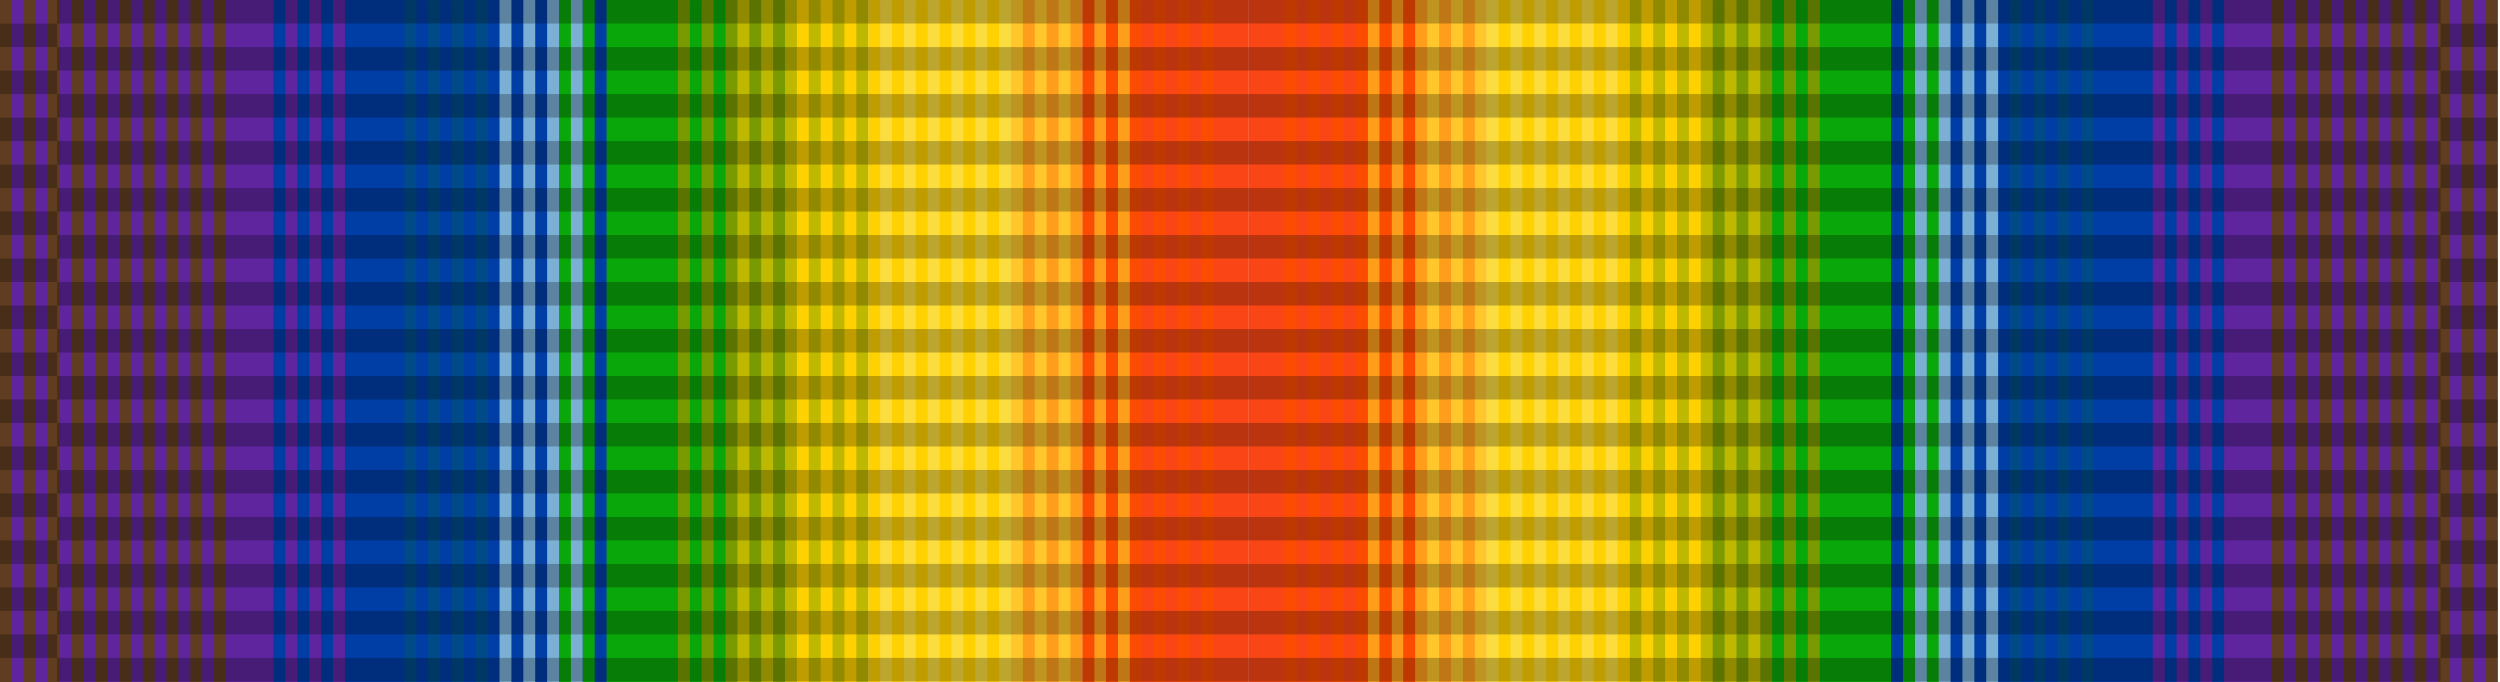
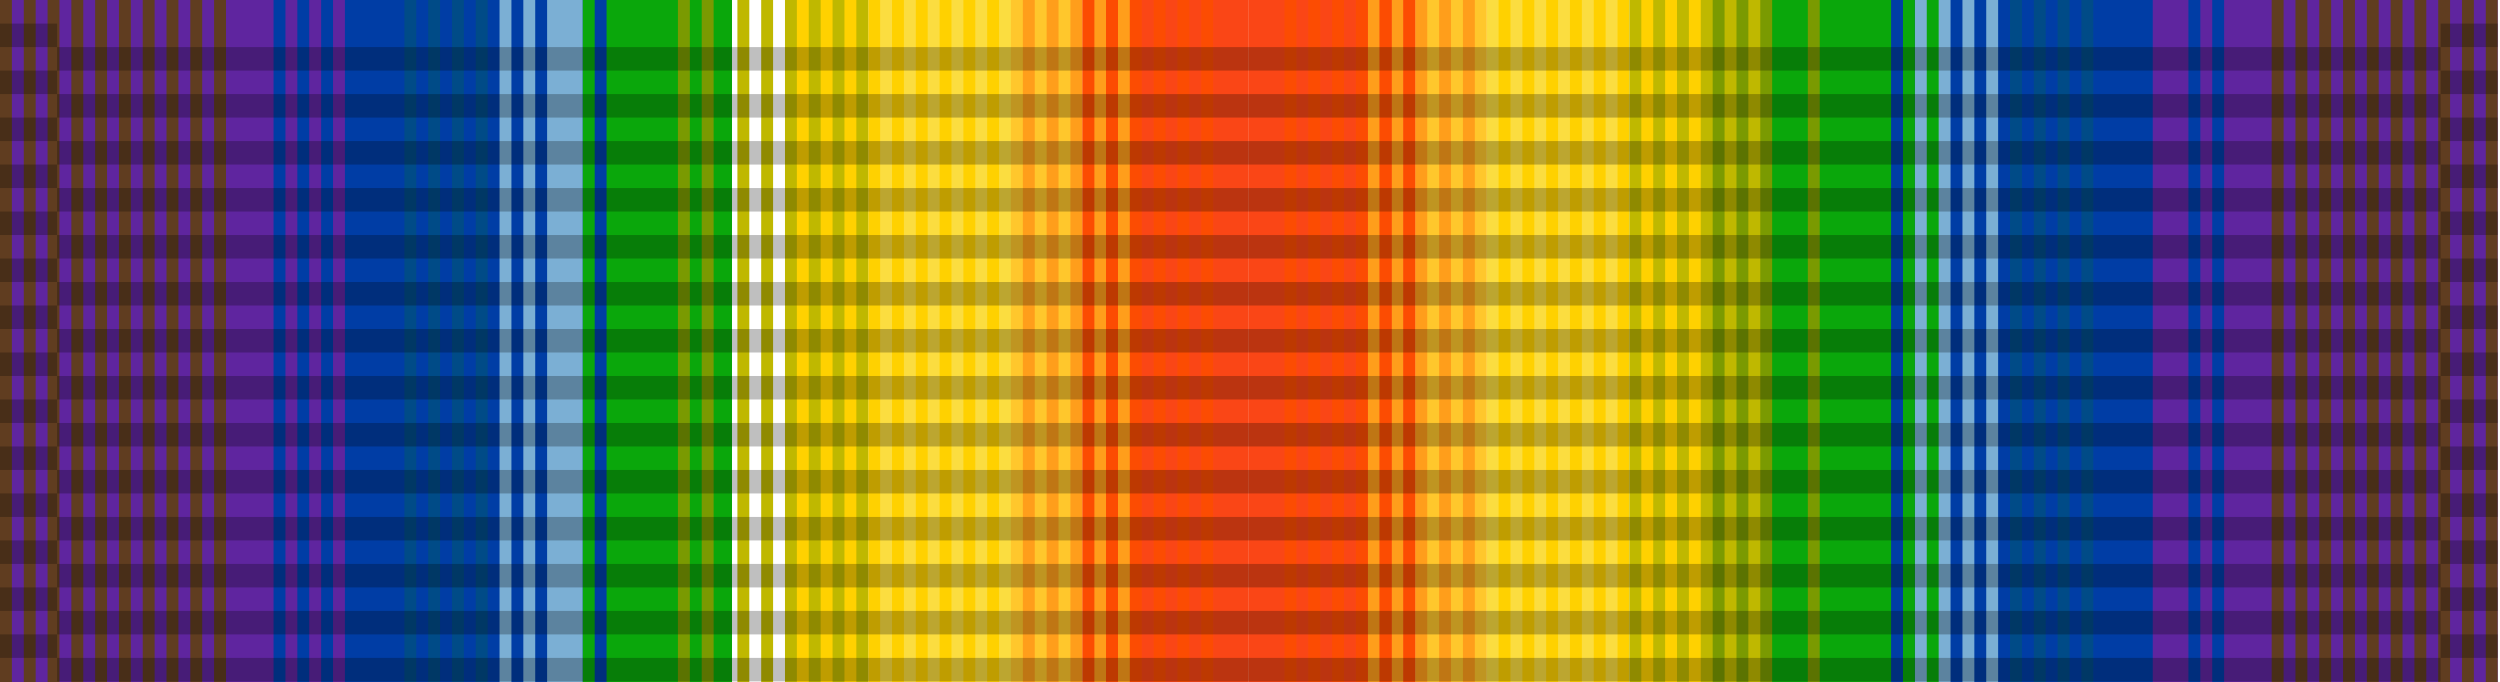
<svg xmlns="http://www.w3.org/2000/svg" xmlns:ns1="http://www.inkscape.org/namespaces/inkscape" xmlns:ns2="http://sodipodi.sourceforge.net/DTD/sodipodi-0.dtd" version="1.0" width="1024" height="279.379" id="svg2" ns1:version="0.48.4 r9939" ns2:docname="U.S._Naval_Reserve_Medal_ribbon.svg">
  <defs id="defs18" />
  <ns2:namedview pagecolor="#ffffff" bordercolor="#666666" borderopacity="1" objecttolerance="10" gridtolerance="10" guidetolerance="10" ns1:pageopacity="0" ns1:pageshadow="2" ns1:window-width="1920" ns1:window-height="1096" id="namedview16" showgrid="false" fit-margin-top="0" fit-margin-left="0" fit-margin-right="0" fit-margin-bottom="0" ns1:zoom="0.39053737" ns1:cx="1144.7735" ns1:cy="-635.77494" ns1:window-x="-8" ns1:window-y="-8" ns1:window-maximized="1" ns1:current-layer="svg2" />
  <g id="g6001" transform="matrix(8.257,0,0,8.257,0,-2027.449)">
    <g id="g5829">
      <g id="g5658">
        <g transform="scale(0.295,1)" id="g5544">
          <g id="g5304">
            <g id="g5248">
              <path d="M 182.915,245.543 H 210 v 33.835 h -27.085 z" id="path4-1-4-3-2-2-6-5-6-1-3-4-1-8-2-7-3-9-6-5-0-0-4-0-8-9-3-0-61-4-9-6-7-9" ns1:connector-curvature="0" style="fill:#fa4616;fill-opacity:1" />
              <path d="m 146,245.543 h 24 v 33.835 h -24 z" id="path4-1-4-3-2-2-6-5-6-1-3-4-1-8-2-7-3-9-6-5-0-0-2" ns1:connector-curvature="0" style="fill:#ffd100;fill-opacity:1" />
              <path d="m 99.341,245.543 h 23.751 v 33.835 H 99.341 z" id="path4-1-4-3-2-2-6-5-6-1-3-4-1-8-7" ns1:connector-curvature="0" style="fill:#0aa70b;fill-opacity:1" />
-               <path d="m 122,245.543 h 12 v 33.835 h -12 z" id="path4-1-4-3-2-2-6-5-6-1-3-4-1-8-2-7-9" ns1:connector-curvature="0" style="fill:#7a9a01;fill-opacity:1" />
              <path d="m 132,245.543 h 14 v 33.835 h -14 z" id="path4-1-4-3-2-2-6-5-6-1-3-4-1-8-2-7-3-9-6" ns1:connector-curvature="0" style="fill:#bfb800;fill-opacity:1" />
              <path d="m 0,245.543 h 68 v 33.835 H 0 z" id="path4-1" ns1:connector-curvature="0" style="fill:#5f259f;fill-opacity:1" />
              <path d="m 58,245.543 h 44 v 33.835 H 58 z" id="path4-1-4-3-2-2-6-5-6" ns1:connector-curvature="0" style="fill:#003da5;fill-opacity:1" />
              <path d="m 0,245.543 h 2 v 33.835 H 0 z" id="path4" ns1:connector-curvature="0" style="fill:#603d20;fill-opacity:1" />
              <path d="m 4,245.543 h 2 v 33.835 H 4 z" id="path4-7" ns1:connector-curvature="0" style="fill:#603d20;fill-opacity:1" />
              <path d="m 8,245.543 h 2 v 33.835 H 8 z" id="path4-0" ns1:connector-curvature="0" style="fill:#603d20;fill-opacity:1" />
              <path d="m 12,245.543 h 2 v 33.835 h -2 z" id="path4-7-4" ns1:connector-curvature="0" style="fill:#603d20;fill-opacity:1" />
              <path d="m 16,245.543 h 2 v 33.835 h -2 z" id="path4-8" ns1:connector-curvature="0" style="fill:#603d20;fill-opacity:1" />
              <path d="m 20,245.543 h 2 v 33.835 h -2 z" id="path4-7-45" ns1:connector-curvature="0" style="fill:#603d20;fill-opacity:1" />
              <path d="m 24,245.543 h 2 v 33.835 h -2 z" id="path4-17" ns1:connector-curvature="0" style="fill:#603d20;fill-opacity:1" />
              <path d="m 28,245.543 h 2 v 33.835 h -2 z" id="path4-7-1" ns1:connector-curvature="0" style="fill:#603d20;fill-opacity:1" />
              <path d="m 32,245.543 h 2 v 33.835 h -2 z" id="path4-76" ns1:connector-curvature="0" style="fill:#603d20;fill-opacity:1" />
              <path d="m 36,245.543 h 2 v 33.835 h -2 z" id="path4-7-2" ns1:connector-curvature="0" style="fill:#603d20;fill-opacity:1" />
              <path d="m 46,245.543 h 2 v 33.835 h -2 z" id="path4-1-4-3-2-2" ns1:connector-curvature="0" style="fill:#003da5;fill-opacity:1" />
              <path d="m 50,245.543 h 2 v 33.835 h -2 z" id="path4-1-4-3-2-2-6" ns1:connector-curvature="0" style="fill:#003da5;fill-opacity:1" />
              <path d="m 54,245.543 h 2 v 33.835 h -2 z" id="path4-1-4-3-2-2-6-5" ns1:connector-curvature="0" style="fill:#003da5;fill-opacity:1" />
              <path d="m 68,245.543 h 2 v 33.835 h -2 z" id="path4-1-4-3-2-2-6-5-1" ns1:connector-curvature="0" style="fill:#004b87;fill-opacity:1" />
              <path d="m 72,245.543 h 2 v 33.835 h -2 z" id="path4-1-4-3-2-2-6-5-1-9" ns1:connector-curvature="0" style="fill:#004b87;fill-opacity:1" />
              <path d="m 76,245.543 h 2 v 33.835 h -2 z" id="path4-1-4-3-2-2-6-5-1-9-7" ns1:connector-curvature="0" style="fill:#004b87;fill-opacity:1" />
              <path d="m 80,245.543 h 2 v 33.835 h -2 z" id="path4-1-4-3-2-2-6-5-1-9-5" ns1:connector-curvature="0" style="fill:#004b87;fill-opacity:1" />
              <path d="m 84,245.543 h 2 v 33.835 h -2 z" id="path4-1-4-3-2-2-6-5-6-1" ns1:connector-curvature="0" style="fill:#7bafd4;fill-opacity:1" />
              <path d="m 88,245.543 h 2 v 33.835 h -2 z" id="path4-1-4-3-2-2-6-5-6-1-3" ns1:connector-curvature="0" style="fill:#7bafd4;fill-opacity:1" />
              <path d="m 92,245.543 h 6 v 33.835 h -6 z" id="path4-1-4-3-2-2-6-5-6-1-3-4" ns1:connector-curvature="0" style="fill:#7bafd4;fill-opacity:1" />
-               <path d="m 94,245.543 h 2 v 33.835 h -2 z" id="path4-1-4-3-2-2-6-5-6-1-3-4-1" ns1:connector-curvature="0" style="fill:#0aa70b;fill-opacity:1" />
              <path d="m 98,245.543 h 2 v 33.835 h -2 z" id="path4-1-4-3-2-2-6-5-6-1-3-4-1-8" ns1:connector-curvature="0" style="fill:#0aa70b;fill-opacity:1" />
              <path d="m 114,245.543 h 2 v 33.835 h -2 z" id="path4-1-4-3-2-2-6-5-6-1-3-4-1-8-2" ns1:connector-curvature="0" style="fill:#7a9a01;fill-opacity:1" />
              <path d="m 118,245.543 h 2 v 33.835 h -2 z" id="path4-1-4-3-2-2-6-5-6-1-3-4-1-8-2-7" ns1:connector-curvature="0" style="fill:#7a9a01;fill-opacity:1" />
              <path d="m 124,245.543 h 2 v 33.835 h -2 z" id="path4-1-4-3-2-2-6-5-6-1-3-4-1-8-2-7-3" ns1:connector-curvature="0" style="fill:#bfb800;fill-opacity:1" />
              <path d="m 128,245.543 h 2 v 33.835 h -2 z" id="path4-1-4-3-2-2-6-5-6-1-3-4-1-8-2-7-3-9" ns1:connector-curvature="0" style="fill:#bfb800;fill-opacity:1" />
              <path d="m 134,245.543 h 2 v 33.835 h -2 z" id="path4-1-4-3-2-2-6-5-6-1-3-4-1-8-2-7-3-9-6-5-0" ns1:connector-curvature="0" style="fill:#ffd100;fill-opacity:1" />
              <path d="m 138,245.543 h 2 v 33.835 h -2 z" id="path4-1-4-3-2-2-6-5-6-1-3-4-1-8-2-7-3-9-6-5-0-8" ns1:connector-curvature="0" style="fill:#ffd100;fill-opacity:1" />
              <path d="m 142,245.543 h 2 v 33.835 h -2 z" id="path4-1-4-3-2-2-6-5-6-1-3-4-1-8-2-7-3-9-6-5-0-0" ns1:connector-curvature="0" style="fill:#ffd100;fill-opacity:1" />
              <path d="m 148,245.543 h 2 v 33.835 h -2 z" id="path4-1-4-3-2-2-6-5-6-1-3-4-1-8-2-7-3-9-6-5-0-0-4" ns1:connector-curvature="0" style="fill:#fbdd40;fill-opacity:1" />
              <path d="m 152,245.543 h 2 v 33.835 h -2 z" id="path4-1-4-3-2-2-6-5-6-1-3-4-1-8-2-7-3-9-6-5-0-0-4-6" ns1:connector-curvature="0" style="fill:#fbdd40;fill-opacity:1" />
              <path d="m 156,245.543 h 2 v 33.835 h -2 z" id="path4-1-4-3-2-2-6-5-6-1-3-4-1-8-2-7-3-9-6-5-0-0-4-0" ns1:connector-curvature="0" style="fill:#fbdd40;fill-opacity:1" />
              <path d="m 160,245.543 h 2 v 33.835 h -2 z" id="path4-1-4-3-2-2-6-5-6-1-3-4-1-8-2-7-3-9-6-5-0-0-4-00" ns1:connector-curvature="0" style="fill:#fbdd40;fill-opacity:1" />
              <path d="m 164,245.543 h 2 v 33.835 h -2 z" id="path4-1-4-3-2-2-6-5-6-1-3-4-1-8-2-7-3-9-6-5-0-0-4-6-1" ns1:connector-curvature="0" style="fill:#fbdd40;fill-opacity:1" />
              <path d="m 168,245.543 h 2 v 33.835 h -2 z" id="path4-1-4-3-2-2-6-5-6-1-3-4-1-8-2-7-3-9-6-5-0-0-4-0-8" ns1:connector-curvature="0" style="fill:#fbdd40;fill-opacity:1" />
              <path d="m 170,245.543 h 12 v 33.835 h -12 z" id="path4-1-4-3-2-2-6-5-6-1-3-4-1-8-2-7-3-9-6-5-0-0-4-0-8-9" ns1:connector-curvature="0" style="fill:#ffc72c;fill-opacity:1" />
              <path d="m 172,245.543 h 2 v 33.835 h -2 z" id="path4-1-4-3-2-2-6-5-6-1-3-4-1-8-2-7-3-9-6-5-0-0-4-0-8-9-3" ns1:connector-curvature="0" style="fill:#ff9e1b;fill-opacity:1" />
              <path d="m 176,245.543 h 2 v 33.835 h -2 z" id="path4-1-4-3-2-2-6-5-6-1-3-4-1-8-2-7-3-9-6-5-0-0-4-0-8-9-3-4" ns1:connector-curvature="0" style="fill:#ff9e1b;fill-opacity:1" />
              <path d="m 180,245.543 h 2 v 33.835 h -2 z" id="path4-1-4-3-2-2-6-5-6-1-3-4-1-8-2-7-3-9-6-5-0-0-4-0-8-9-3-0" ns1:connector-curvature="0" style="fill:#ff9e1b;fill-opacity:1" />
              <path d="m 184,245.543 h 2 v 33.835 h -2 z" id="path4-1-4-3-2-2-6-5-6-1-3-4-1-8-2-7-3-9-6-5-0-0-4-0-8-9-3-0-6" ns1:connector-curvature="0" style="fill:#ff9e1b;fill-opacity:1" />
              <path d="m 182,245.543 h 2 v 33.835 h -2 z" id="path4-1-4-3-2-2-6-5-6-1-3-4-1-8-2-7-3-9-6-5-0-0-4-0-8-9-3-0-61" ns1:connector-curvature="0" style="fill:#fc4c02;fill-opacity:1" />
              <path d="m 188,245.543 h 2 v 33.835 h -2 z" id="path4-1-4-3-2-2-6-5-6-1-3-4-1-8-2-7-3-9-6-5-0-0-4-0-8-9-3-0-6-8" ns1:connector-curvature="0" style="fill:#ff9e1b;fill-opacity:1" />
              <path d="m 186,245.543 h 2 v 33.835 h -2 z" id="path4-1-4-3-2-2-6-5-6-1-3-4-1-8-2-7-3-9-6-5-0-0-4-0-8-9-3-0-61-4" ns1:connector-curvature="0" style="fill:#fc4c02;fill-opacity:1" />
              <path d="m 190,245.543 h 2 v 33.835 h -2 z" id="path4-1-4-3-2-2-6-5-6-1-3-4-1-8-2-7-3-9-6-5-0-0-4-0-8-9-3-0-61-4-9" ns1:connector-curvature="0" style="fill:#fc4c02;fill-opacity:1" />
              <path d="m 194,245.543 h 2 v 33.835 h -2 z" id="path4-1-4-3-2-2-6-5-6-1-3-4-1-8-2-7-3-9-6-5-0-0-4-0-8-9-3-0-61-4-9-3" ns1:connector-curvature="0" style="fill:#fc4c02;fill-opacity:1" />
              <path d="m 198,245.543 h 2 v 33.835 h -2 z" id="path4-1-4-3-2-2-6-5-6-1-3-4-1-8-2-7-3-9-6-5-0-0-4-0-8-9-3-0-61-4-9-3-8" ns1:connector-curvature="0" style="fill:#fc4c02;fill-opacity:1" />
              <path d="m 202,245.543 h 2 v 33.835 h -2 z" id="path4-1-4-3-2-2-6-5-6-1-3-4-1-8-2-7-3-9-6-5-0-0-4-0-8-9-3-0-61-4-9-3-2" ns1:connector-curvature="0" style="fill:#fc4c02;fill-opacity:1" />
            </g>
          </g>
          <g transform="matrix(-1,0,0,1,420,4.6972656e-6)" id="g5304-3">
            <g id="g5248-5">
              <path d="M 182.915,245.543 H 210 v 33.835 h -27.085 z" id="path4-1-4-3-2-2-6-5-6-1-3-4-1-8-2-7-3-9-6-5-0-0-4-0-8-9-3-0-61-4-9-6-7-9-9" ns1:connector-curvature="0" style="fill:#fa4616;fill-opacity:1" />
              <path d="m 146,245.543 h 24 v 33.835 h -24 z" id="path4-1-4-3-2-2-6-5-6-1-3-4-1-8-2-7-3-9-6-5-0-0-2-8" ns1:connector-curvature="0" style="fill:#ffd100;fill-opacity:1" />
              <path d="m 99.341,245.543 h 23.751 v 33.835 H 99.341 z" id="path4-1-4-3-2-2-6-5-6-1-3-4-1-8-7-4" ns1:connector-curvature="0" style="fill:#0aa70b;fill-opacity:1" />
              <path d="m 122,245.543 h 12 v 33.835 h -12 z" id="path4-1-4-3-2-2-6-5-6-1-3-4-1-8-2-7-9-0" ns1:connector-curvature="0" style="fill:#7a9a01;fill-opacity:1" />
              <path d="m 132,245.543 h 14 v 33.835 h -14 z" id="path4-1-4-3-2-2-6-5-6-1-3-4-1-8-2-7-3-9-6-7" ns1:connector-curvature="0" style="fill:#bfb800;fill-opacity:1" />
              <path d="m 0,245.543 h 68 v 33.835 H 0 z" id="path4-1-6" ns1:connector-curvature="0" style="fill:#5f259f;fill-opacity:1" />
              <path d="m 58,245.543 h 44 v 33.835 H 58 z" id="path4-1-4-3-2-2-6-5-6-3" ns1:connector-curvature="0" style="fill:#003da5;fill-opacity:1" />
              <path d="m 0,245.543 h 2 v 33.835 H 0 z" id="path4-6" ns1:connector-curvature="0" style="fill:#603d20;fill-opacity:1" />
              <path d="m 4,245.543 h 2 v 33.835 H 4 z" id="path4-7-15" ns1:connector-curvature="0" style="fill:#603d20;fill-opacity:1" />
              <path d="m 8,245.543 h 2 v 33.835 H 8 z" id="path4-0-4" ns1:connector-curvature="0" style="fill:#603d20;fill-opacity:1" />
              <path d="m 12,245.543 h 2 v 33.835 h -2 z" id="path4-7-4-2" ns1:connector-curvature="0" style="fill:#603d20;fill-opacity:1" />
              <path d="m 16,245.543 h 2 v 33.835 h -2 z" id="path4-8-0" ns1:connector-curvature="0" style="fill:#603d20;fill-opacity:1" />
              <path d="m 20,245.543 h 2 v 33.835 h -2 z" id="path4-7-45-9" ns1:connector-curvature="0" style="fill:#603d20;fill-opacity:1" />
              <path d="m 24,245.543 h 2 v 33.835 h -2 z" id="path4-17-7" ns1:connector-curvature="0" style="fill:#603d20;fill-opacity:1" />
              <path d="m 28,245.543 h 2 v 33.835 h -2 z" id="path4-7-1-3" ns1:connector-curvature="0" style="fill:#603d20;fill-opacity:1" />
              <path d="m 32,245.543 h 2 v 33.835 h -2 z" id="path4-76-7" ns1:connector-curvature="0" style="fill:#603d20;fill-opacity:1" />
              <path d="m 36,245.543 h 2 v 33.835 h -2 z" id="path4-7-2-2" ns1:connector-curvature="0" style="fill:#603d20;fill-opacity:1" />
              <path d="m 46,245.543 h 2 v 33.835 h -2 z" id="path4-1-4-3-2-2-60" ns1:connector-curvature="0" style="fill:#003da5;fill-opacity:1" />
              <path d="m 50,245.543 h 2 v 33.835 h -2 z" id="path4-1-4-3-2-2-6-1" ns1:connector-curvature="0" style="fill:#003da5;fill-opacity:1" />
-               <path d="m 54,245.543 h 2 v 33.835 h -2 z" id="path4-1-4-3-2-2-6-5-65" ns1:connector-curvature="0" style="fill:#003da5;fill-opacity:1" />
              <path d="m 68,245.543 h 2 v 33.835 h -2 z" id="path4-1-4-3-2-2-6-5-1-7" ns1:connector-curvature="0" style="fill:#004b87;fill-opacity:1" />
              <path d="m 72,245.543 h 2 v 33.835 h -2 z" id="path4-1-4-3-2-2-6-5-1-9-54" ns1:connector-curvature="0" style="fill:#004b87;fill-opacity:1" />
              <path d="m 76,245.543 h 2 v 33.835 h -2 z" id="path4-1-4-3-2-2-6-5-1-9-7-1" ns1:connector-curvature="0" style="fill:#004b87;fill-opacity:1" />
              <path d="m 80,245.543 h 2 v 33.835 h -2 z" id="path4-1-4-3-2-2-6-5-1-9-5-2" ns1:connector-curvature="0" style="fill:#004b87;fill-opacity:1" />
              <path d="m 84,245.543 h 2 v 33.835 h -2 z" id="path4-1-4-3-2-2-6-5-6-1-0" ns1:connector-curvature="0" style="fill:#7bafd4;fill-opacity:1" />
              <path d="m 88,245.543 h 2 v 33.835 h -2 z" id="path4-1-4-3-2-2-6-5-6-1-3-0" ns1:connector-curvature="0" style="fill:#7bafd4;fill-opacity:1" />
              <path d="m 92,245.543 h 6 v 33.835 h -6 z" id="path4-1-4-3-2-2-6-5-6-1-3-4-14" ns1:connector-curvature="0" style="fill:#7bafd4;fill-opacity:1" />
              <path d="m 94,245.543 h 2 v 33.835 h -2 z" id="path4-1-4-3-2-2-6-5-6-1-3-4-1-6" ns1:connector-curvature="0" style="fill:#0aa70b;fill-opacity:1" />
              <path d="m 98,245.543 h 2 v 33.835 h -2 z" id="path4-1-4-3-2-2-6-5-6-1-3-4-1-8-0" ns1:connector-curvature="0" style="fill:#0aa70b;fill-opacity:1" />
              <path d="m 114,245.543 h 2 v 33.835 h -2 z" id="path4-1-4-3-2-2-6-5-6-1-3-4-1-8-2-71" ns1:connector-curvature="0" style="fill:#7a9a01;fill-opacity:1" />
-               <path d="m 118,245.543 h 2 v 33.835 h -2 z" id="path4-1-4-3-2-2-6-5-6-1-3-4-1-8-2-7-7" ns1:connector-curvature="0" style="fill:#7a9a01;fill-opacity:1" />
              <path d="m 124,245.543 h 2 v 33.835 h -2 z" id="path4-1-4-3-2-2-6-5-6-1-3-4-1-8-2-7-3-7" ns1:connector-curvature="0" style="fill:#bfb800;fill-opacity:1" />
              <path d="m 128,245.543 h 2 v 33.835 h -2 z" id="path4-1-4-3-2-2-6-5-6-1-3-4-1-8-2-7-3-9-7" ns1:connector-curvature="0" style="fill:#bfb800;fill-opacity:1" />
              <path d="m 134,245.543 h 2 v 33.835 h -2 z" id="path4-1-4-3-2-2-6-5-6-1-3-4-1-8-2-7-3-9-6-5-0-7" ns1:connector-curvature="0" style="fill:#ffd100;fill-opacity:1" />
              <path d="m 138,245.543 h 2 v 33.835 h -2 z" id="path4-1-4-3-2-2-6-5-6-1-3-4-1-8-2-7-3-9-6-5-0-8-3" ns1:connector-curvature="0" style="fill:#ffd100;fill-opacity:1" />
              <path d="m 142,245.543 h 2 v 33.835 h -2 z" id="path4-1-4-3-2-2-6-5-6-1-3-4-1-8-2-7-3-9-6-5-0-0-3" ns1:connector-curvature="0" style="fill:#ffd100;fill-opacity:1" />
-               <path d="m 148,245.543 h 2 v 33.835 h -2 z" id="path4-1-4-3-2-2-6-5-6-1-3-4-1-8-2-7-3-9-6-5-0-0-4-5" ns1:connector-curvature="0" style="fill:#fbdd40;fill-opacity:1" />
+               <path d="m 148,245.543 h 2 v 33.835 h -2 " id="path4-1-4-3-2-2-6-5-6-1-3-4-1-8-2-7-3-9-6-5-0-0-4-5" ns1:connector-curvature="0" style="fill:#fbdd40;fill-opacity:1" />
              <path d="m 152,245.543 h 2 v 33.835 h -2 z" id="path4-1-4-3-2-2-6-5-6-1-3-4-1-8-2-7-3-9-6-5-0-0-4-6-9" ns1:connector-curvature="0" style="fill:#fbdd40;fill-opacity:1" />
              <path d="m 156,245.543 h 2 v 33.835 h -2 z" id="path4-1-4-3-2-2-6-5-6-1-3-4-1-8-2-7-3-9-6-5-0-0-4-0-9" ns1:connector-curvature="0" style="fill:#fbdd40;fill-opacity:1" />
              <path d="m 160,245.543 h 2 v 33.835 h -2 z" id="path4-1-4-3-2-2-6-5-6-1-3-4-1-8-2-7-3-9-6-5-0-0-4-00-8" ns1:connector-curvature="0" style="fill:#fbdd40;fill-opacity:1" />
              <path d="m 164,245.543 h 2 v 33.835 h -2 z" id="path4-1-4-3-2-2-6-5-6-1-3-4-1-8-2-7-3-9-6-5-0-0-4-6-1-1" ns1:connector-curvature="0" style="fill:#fbdd40;fill-opacity:1" />
              <path d="m 168,245.543 h 2 v 33.835 h -2 z" id="path4-1-4-3-2-2-6-5-6-1-3-4-1-8-2-7-3-9-6-5-0-0-4-0-8-8" ns1:connector-curvature="0" style="fill:#fbdd40;fill-opacity:1" />
              <path d="m 170,245.543 h 12 v 33.835 h -12 z" id="path4-1-4-3-2-2-6-5-6-1-3-4-1-8-2-7-3-9-6-5-0-0-4-0-8-9-2" ns1:connector-curvature="0" style="fill:#ffc72c;fill-opacity:1" />
              <path d="m 172,245.543 h 2 v 33.835 h -2 z" id="path4-1-4-3-2-2-6-5-6-1-3-4-1-8-2-7-3-9-6-5-0-0-4-0-8-9-3-6" ns1:connector-curvature="0" style="fill:#ff9e1b;fill-opacity:1" />
              <path d="m 176,245.543 h 2 v 33.835 h -2 z" id="path4-1-4-3-2-2-6-5-6-1-3-4-1-8-2-7-3-9-6-5-0-0-4-0-8-9-3-4-6" ns1:connector-curvature="0" style="fill:#ff9e1b;fill-opacity:1" />
              <path d="m 180,245.543 h 2 v 33.835 h -2 z" id="path4-1-4-3-2-2-6-5-6-1-3-4-1-8-2-7-3-9-6-5-0-0-4-0-8-9-3-0-0" ns1:connector-curvature="0" style="fill:#ff9e1b;fill-opacity:1" />
              <path d="m 184,245.543 h 2 v 33.835 h -2 z" id="path4-1-4-3-2-2-6-5-6-1-3-4-1-8-2-7-3-9-6-5-0-0-4-0-8-9-3-0-6-3" ns1:connector-curvature="0" style="fill:#ff9e1b;fill-opacity:1" />
              <path d="m 182,245.543 h 2 v 33.835 h -2 z" id="path4-1-4-3-2-2-6-5-6-1-3-4-1-8-2-7-3-9-6-5-0-0-4-0-8-9-3-0-61-8" ns1:connector-curvature="0" style="fill:#fc4c02;fill-opacity:1" />
              <path d="m 188,245.543 h 2 v 33.835 h -2 z" id="path4-1-4-3-2-2-6-5-6-1-3-4-1-8-2-7-3-9-6-5-0-0-4-0-8-9-3-0-6-8-0" ns1:connector-curvature="0" style="fill:#ff9e1b;fill-opacity:1" />
              <path d="m 186,245.543 h 2 v 33.835 h -2 z" id="path4-1-4-3-2-2-6-5-6-1-3-4-1-8-2-7-3-9-6-5-0-0-4-0-8-9-3-0-61-4-1" ns1:connector-curvature="0" style="fill:#fc4c02;fill-opacity:1" />
              <path d="m 190,245.543 h 2 v 33.835 h -2 z" id="path4-1-4-3-2-2-6-5-6-1-3-4-1-8-2-7-3-9-6-5-0-0-4-0-8-9-3-0-61-4-9-2" ns1:connector-curvature="0" style="fill:#fc4c02;fill-opacity:1" />
              <path d="m 194,245.543 h 2 v 33.835 h -2 z" id="path4-1-4-3-2-2-6-5-6-1-3-4-1-8-2-7-3-9-6-5-0-0-4-0-8-9-3-0-61-4-9-3-5" ns1:connector-curvature="0" style="fill:#fc4c02;fill-opacity:1" />
              <path d="m 198,245.543 h 2 v 33.835 h -2 z" id="path4-1-4-3-2-2-6-5-6-1-3-4-1-8-2-7-3-9-6-5-0-0-4-0-8-9-3-0-61-4-9-3-8-0" ns1:connector-curvature="0" style="fill:#fc4c02;fill-opacity:1" />
              <path d="m 202,245.543 h 2 v 33.835 h -2 z" id="path4-1-4-3-2-2-6-5-6-1-3-4-1-8-2-7-3-9-6-5-0-0-4-0-8-9-3-0-61-4-9-3-2-9" ns1:connector-curvature="0" style="fill:#fc4c02;fill-opacity:1" />
            </g>
          </g>
        </g>
        <g id="g3072" transform="matrix(0.121,0,0,0.121,0,245.544)">
          <g id="g3214" transform="matrix(0.341,0,0,14.226,-0.561,-7781.955)">
            <g transform="matrix(0.016,0,0,0.677,0,546.349)" id="g2329" />
            <g transform="matrix(0.016,0,0,0.677,70.336,546.349)" id="g2329-1" />
            <g transform="matrix(0.648,0,0,0.677,1.645,545.672)" id="g2329-1-5">
              <path d="m 0,29 106,0 0,1 -106,0 0,-1 z" style="opacity:0.25;fill:#000000;fill-opacity:1;fill-rule:evenodd;stroke:none" id="path3508-7-2" ns1:connector-curvature="0" />
              <path d="m 0,27 106,0 0,1 -106,0 0,-1 z" style="opacity:0.25;fill:#000000;fill-opacity:1;fill-rule:evenodd;stroke:none" id="path3510-4-7" ns1:connector-curvature="0" />
              <path d="m 0,25 106,0 0,1 -106,0 0,-1 z" style="opacity:0.25;fill:#000000;fill-opacity:1;fill-rule:evenodd;stroke:none" id="path3512-0-6" ns1:connector-curvature="0" />
              <path d="m 0,23 106,0 0,1 -106,0 0,-1 z" style="opacity:0.25;fill:#000000;fill-opacity:1;fill-rule:evenodd;stroke:none" id="path3514-9-1" ns1:connector-curvature="0" />
              <path d="m 0,21 106,0 0,1 -106,0 0,-1 z" style="opacity:0.25;fill:#000000;fill-opacity:1;fill-rule:evenodd;stroke:none" id="path3516-4-4" ns1:connector-curvature="0" />
              <path d="m 0,19 106,0 0,1 -106,0 0,-1 z" style="opacity:0.25;fill:#000000;fill-opacity:1;fill-rule:evenodd;stroke:none" id="path3518-8-2" ns1:connector-curvature="0" />
              <path d="m 0,17 106,0 0,1 -106,0 0,-1 z" style="opacity:0.25;fill:#000000;fill-opacity:1;fill-rule:evenodd;stroke:none" id="path3520-8-3" ns1:connector-curvature="0" />
              <path d="m 0,15 106,0 0,1 -106,0 0,-1 z" style="opacity:0.25;fill:#000000;fill-opacity:1;fill-rule:evenodd;stroke:none" id="path3522-2-2" ns1:connector-curvature="0" />
              <path d="m 0,13 106,0 0,1 -106,0 0,-1 z" style="opacity:0.25;fill:#000000;fill-opacity:1;fill-rule:evenodd;stroke:none" id="path3524-4-2" ns1:connector-curvature="0" />
              <path d="m 0,11 106,0 0,1 -106,0 0,-1 z" style="opacity:0.25;fill:#000000;fill-opacity:1;fill-rule:evenodd;stroke:none" id="path3526-5-1" ns1:connector-curvature="0" />
              <path d="m 0,9 106,0 0,1 L 0,10 0,9 z" style="opacity:0.25;fill:#000000;fill-opacity:1;fill-rule:evenodd;stroke:none" id="path3528-5-6" ns1:connector-curvature="0" />
              <path d="M 0,7 106,7 106,8 0,8 0,7 z" style="opacity:0.25;fill:#000000;fill-opacity:1;fill-rule:evenodd;stroke:none" id="path3530-1-8" ns1:connector-curvature="0" />
              <path d="M 0,5 106,5 106,6 0,6 0,5 z" style="opacity:0.25;fill:#000000;fill-opacity:1;fill-rule:evenodd;stroke:none" id="path3532-7-5" ns1:connector-curvature="0" />
              <path d="M 0,3 106,3 106,4 0,4 0,3 z" style="opacity:0.25;fill:#000000;fill-opacity:1;fill-rule:evenodd;stroke:none" id="path3534-1-7" ns1:connector-curvature="0" />
            </g>
          </g>
          <g id="g3214-2" transform="matrix(14.226,0,0,14.226,2.7643445e-4,-7772.321)">
            <g transform="matrix(0.016,0,0,0.677,0,546.349)" id="g2329-7" />
            <g transform="matrix(0.016,0,0,0.677,70.336,546.349)" id="g2329-1-9" />
            <g transform="matrix(0.648,0,0,0.677,1.645,545.672)" id="g2329-1-5-5">
              <path d="m 0,29 106,0 0,1 -106,0 0,-1 z" style="opacity:0.25;fill:#000000;fill-opacity:1;fill-rule:evenodd;stroke:none" id="path3508-7-2-4" ns1:connector-curvature="0" />
              <path d="m 0,27 106,0 0,1 -106,0 0,-1 z" style="opacity:0.25;fill:#000000;fill-opacity:1;fill-rule:evenodd;stroke:none" id="path3510-4-7-3" ns1:connector-curvature="0" />
              <path d="m 0,25 106,0 0,1 -106,0 0,-1 z" style="opacity:0.25;fill:#000000;fill-opacity:1;fill-rule:evenodd;stroke:none" id="path3512-0-6-1" ns1:connector-curvature="0" />
              <path d="m 0,23 106,0 0,1 -106,0 0,-1 z" style="opacity:0.25;fill:#000000;fill-opacity:1;fill-rule:evenodd;stroke:none" id="path3514-9-1-2" ns1:connector-curvature="0" />
              <path d="m 0,21 106,0 0,1 -106,0 0,-1 z" style="opacity:0.25;fill:#000000;fill-opacity:1;fill-rule:evenodd;stroke:none" id="path3516-4-4-3" ns1:connector-curvature="0" />
              <path d="m 0,19 106,0 0,1 -106,0 0,-1 z" style="opacity:0.25;fill:#000000;fill-opacity:1;fill-rule:evenodd;stroke:none" id="path3518-8-2-3" ns1:connector-curvature="0" />
              <path d="m 0,17 106,0 0,1 -106,0 0,-1 z" style="opacity:0.25;fill:#000000;fill-opacity:1;fill-rule:evenodd;stroke:none" id="path3520-8-3-4" ns1:connector-curvature="0" />
              <path d="m 0,15 106,0 0,1 -106,0 0,-1 z" style="opacity:0.25;fill:#000000;fill-opacity:1;fill-rule:evenodd;stroke:none" id="path3522-2-2-1" ns1:connector-curvature="0" />
              <path d="m 0,13 106,0 0,1 -106,0 0,-1 z" style="opacity:0.25;fill:#000000;fill-opacity:1;fill-rule:evenodd;stroke:none" id="path3524-4-2-1" ns1:connector-curvature="0" />
              <path d="m 0,11 106,0 0,1 -106,0 0,-1 z" style="opacity:0.25;fill:#000000;fill-opacity:1;fill-rule:evenodd;stroke:none" id="path3526-5-1-3" ns1:connector-curvature="0" />
              <path d="m 0,9 106,0 0,1 L 0,10 0,9 z" style="opacity:0.25;fill:#000000;fill-opacity:1;fill-rule:evenodd;stroke:none" id="path3528-5-6-8" ns1:connector-curvature="0" />
              <path d="M 0,7 106,7 106,8 0,8 0,7 z" style="opacity:0.25;fill:#000000;fill-opacity:1;fill-rule:evenodd;stroke:none" id="path3530-1-8-7" ns1:connector-curvature="0" />
              <path d="M 0,5 106,5 106,6 0,6 0,5 z" style="opacity:0.25;fill:#000000;fill-opacity:1;fill-rule:evenodd;stroke:none" id="path3532-7-5-4" ns1:connector-curvature="0" />
              <path d="M 0,3 106,3 106,4 0,4 0,3 z" style="opacity:0.25;fill:#000000;fill-opacity:1;fill-rule:evenodd;stroke:none" id="path3534-1-7-2" ns1:connector-curvature="0" />
            </g>
          </g>
          <g id="g3214-7" transform="matrix(0.341,0,0,14.226,1000.034,-7781.955)">
            <g transform="matrix(0.016,0,0,0.677,0,546.349)" id="g2329-79" />
            <g transform="matrix(0.016,0,0,0.677,70.336,546.349)" id="g2329-1-3" />
            <g transform="matrix(0.648,0,0,0.677,1.645,545.672)" id="g2329-1-5-1">
              <path d="m 0,29 106,0 0,1 -106,0 0,-1 z" style="opacity:0.25;fill:#000000;fill-opacity:1;fill-rule:evenodd;stroke:none" id="path3508-7-2-9" ns1:connector-curvature="0" />
              <path d="m 0,27 106,0 0,1 -106,0 0,-1 z" style="opacity:0.25;fill:#000000;fill-opacity:1;fill-rule:evenodd;stroke:none" id="path3510-4-7-8" ns1:connector-curvature="0" />
              <path d="m 0,25 106,0 0,1 -106,0 0,-1 z" style="opacity:0.25;fill:#000000;fill-opacity:1;fill-rule:evenodd;stroke:none" id="path3512-0-6-6" ns1:connector-curvature="0" />
              <path d="m 0,23 106,0 0,1 -106,0 0,-1 z" style="opacity:0.25;fill:#000000;fill-opacity:1;fill-rule:evenodd;stroke:none" id="path3514-9-1-5" ns1:connector-curvature="0" />
              <path d="m 0,21 106,0 0,1 -106,0 0,-1 z" style="opacity:0.25;fill:#000000;fill-opacity:1;fill-rule:evenodd;stroke:none" id="path3516-4-4-0" ns1:connector-curvature="0" />
              <path d="m 0,19 106,0 0,1 -106,0 0,-1 z" style="opacity:0.25;fill:#000000;fill-opacity:1;fill-rule:evenodd;stroke:none" id="path3518-8-2-2" ns1:connector-curvature="0" />
              <path d="m 0,17 106,0 0,1 -106,0 0,-1 z" style="opacity:0.25;fill:#000000;fill-opacity:1;fill-rule:evenodd;stroke:none" id="path3520-8-3-8" ns1:connector-curvature="0" />
              <path d="m 0,15 106,0 0,1 -106,0 0,-1 z" style="opacity:0.25;fill:#000000;fill-opacity:1;fill-rule:evenodd;stroke:none" id="path3522-2-2-6" ns1:connector-curvature="0" />
              <path d="m 0,13 106,0 0,1 -106,0 0,-1 z" style="opacity:0.25;fill:#000000;fill-opacity:1;fill-rule:evenodd;stroke:none" id="path3524-4-2-0" ns1:connector-curvature="0" />
              <path d="m 0,11 106,0 0,1 -106,0 0,-1 z" style="opacity:0.25;fill:#000000;fill-opacity:1;fill-rule:evenodd;stroke:none" id="path3526-5-1-2" ns1:connector-curvature="0" />
              <path d="m 0,9 106,0 0,1 L 0,10 0,9 z" style="opacity:0.25;fill:#000000;fill-opacity:1;fill-rule:evenodd;stroke:none" id="path3528-5-6-4" ns1:connector-curvature="0" />
              <path d="M 0,7 106,7 106,8 0,8 0,7 z" style="opacity:0.25;fill:#000000;fill-opacity:1;fill-rule:evenodd;stroke:none" id="path3530-1-8-8" ns1:connector-curvature="0" />
              <path d="M 0,5 106,5 106,6 0,6 0,5 z" style="opacity:0.25;fill:#000000;fill-opacity:1;fill-rule:evenodd;stroke:none" id="path3532-7-5-6" ns1:connector-curvature="0" />
              <path d="M 0,3 106,3 106,4 0,4 0,3 z" style="opacity:0.25;fill:#000000;fill-opacity:1;fill-rule:evenodd;stroke:none" id="path3534-1-7-5" ns1:connector-curvature="0" />
            </g>
          </g>
-           <path d="m 23.406,-4.0331452e-6 977.189,0 0,9.634 -977.189,0 0,-9.634 z" style="opacity:0.25;fill:#000000;fill-opacity:1;fill-rule:evenodd;stroke:none" id="path3534-1-7-2-0" ns1:connector-curvature="0" />
        </g>
      </g>
    </g>
  </g>
</svg>